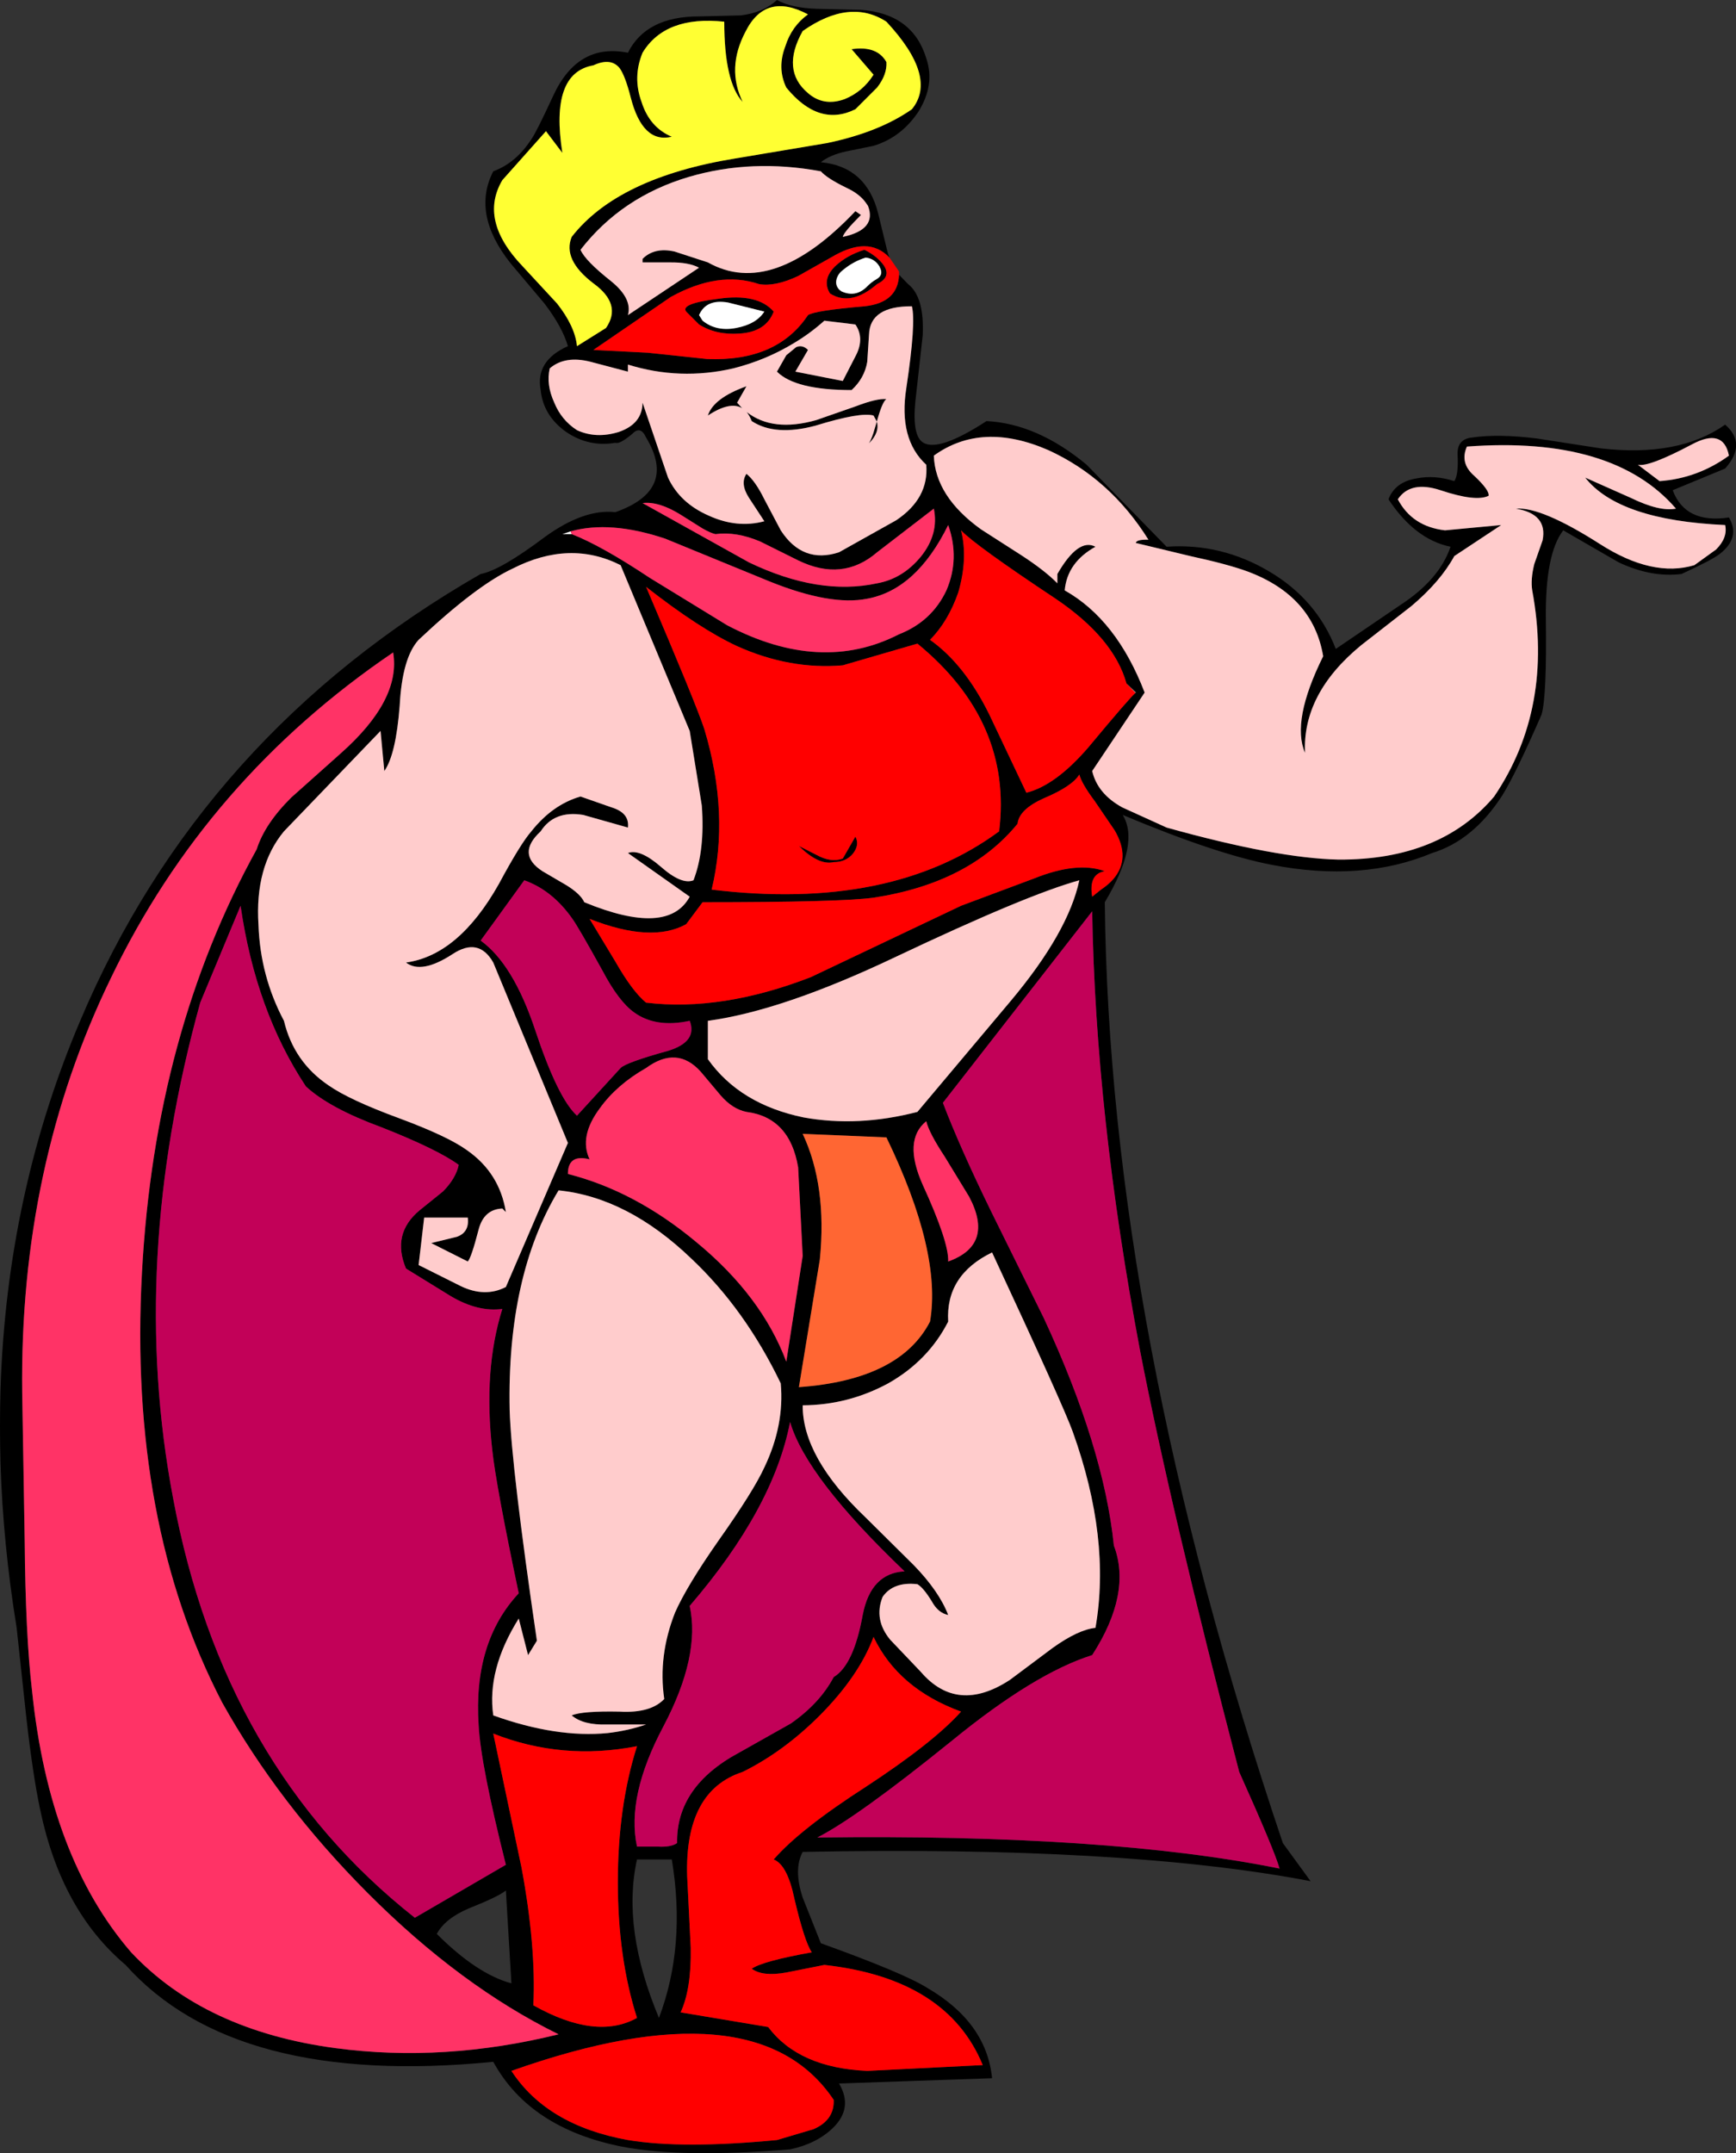
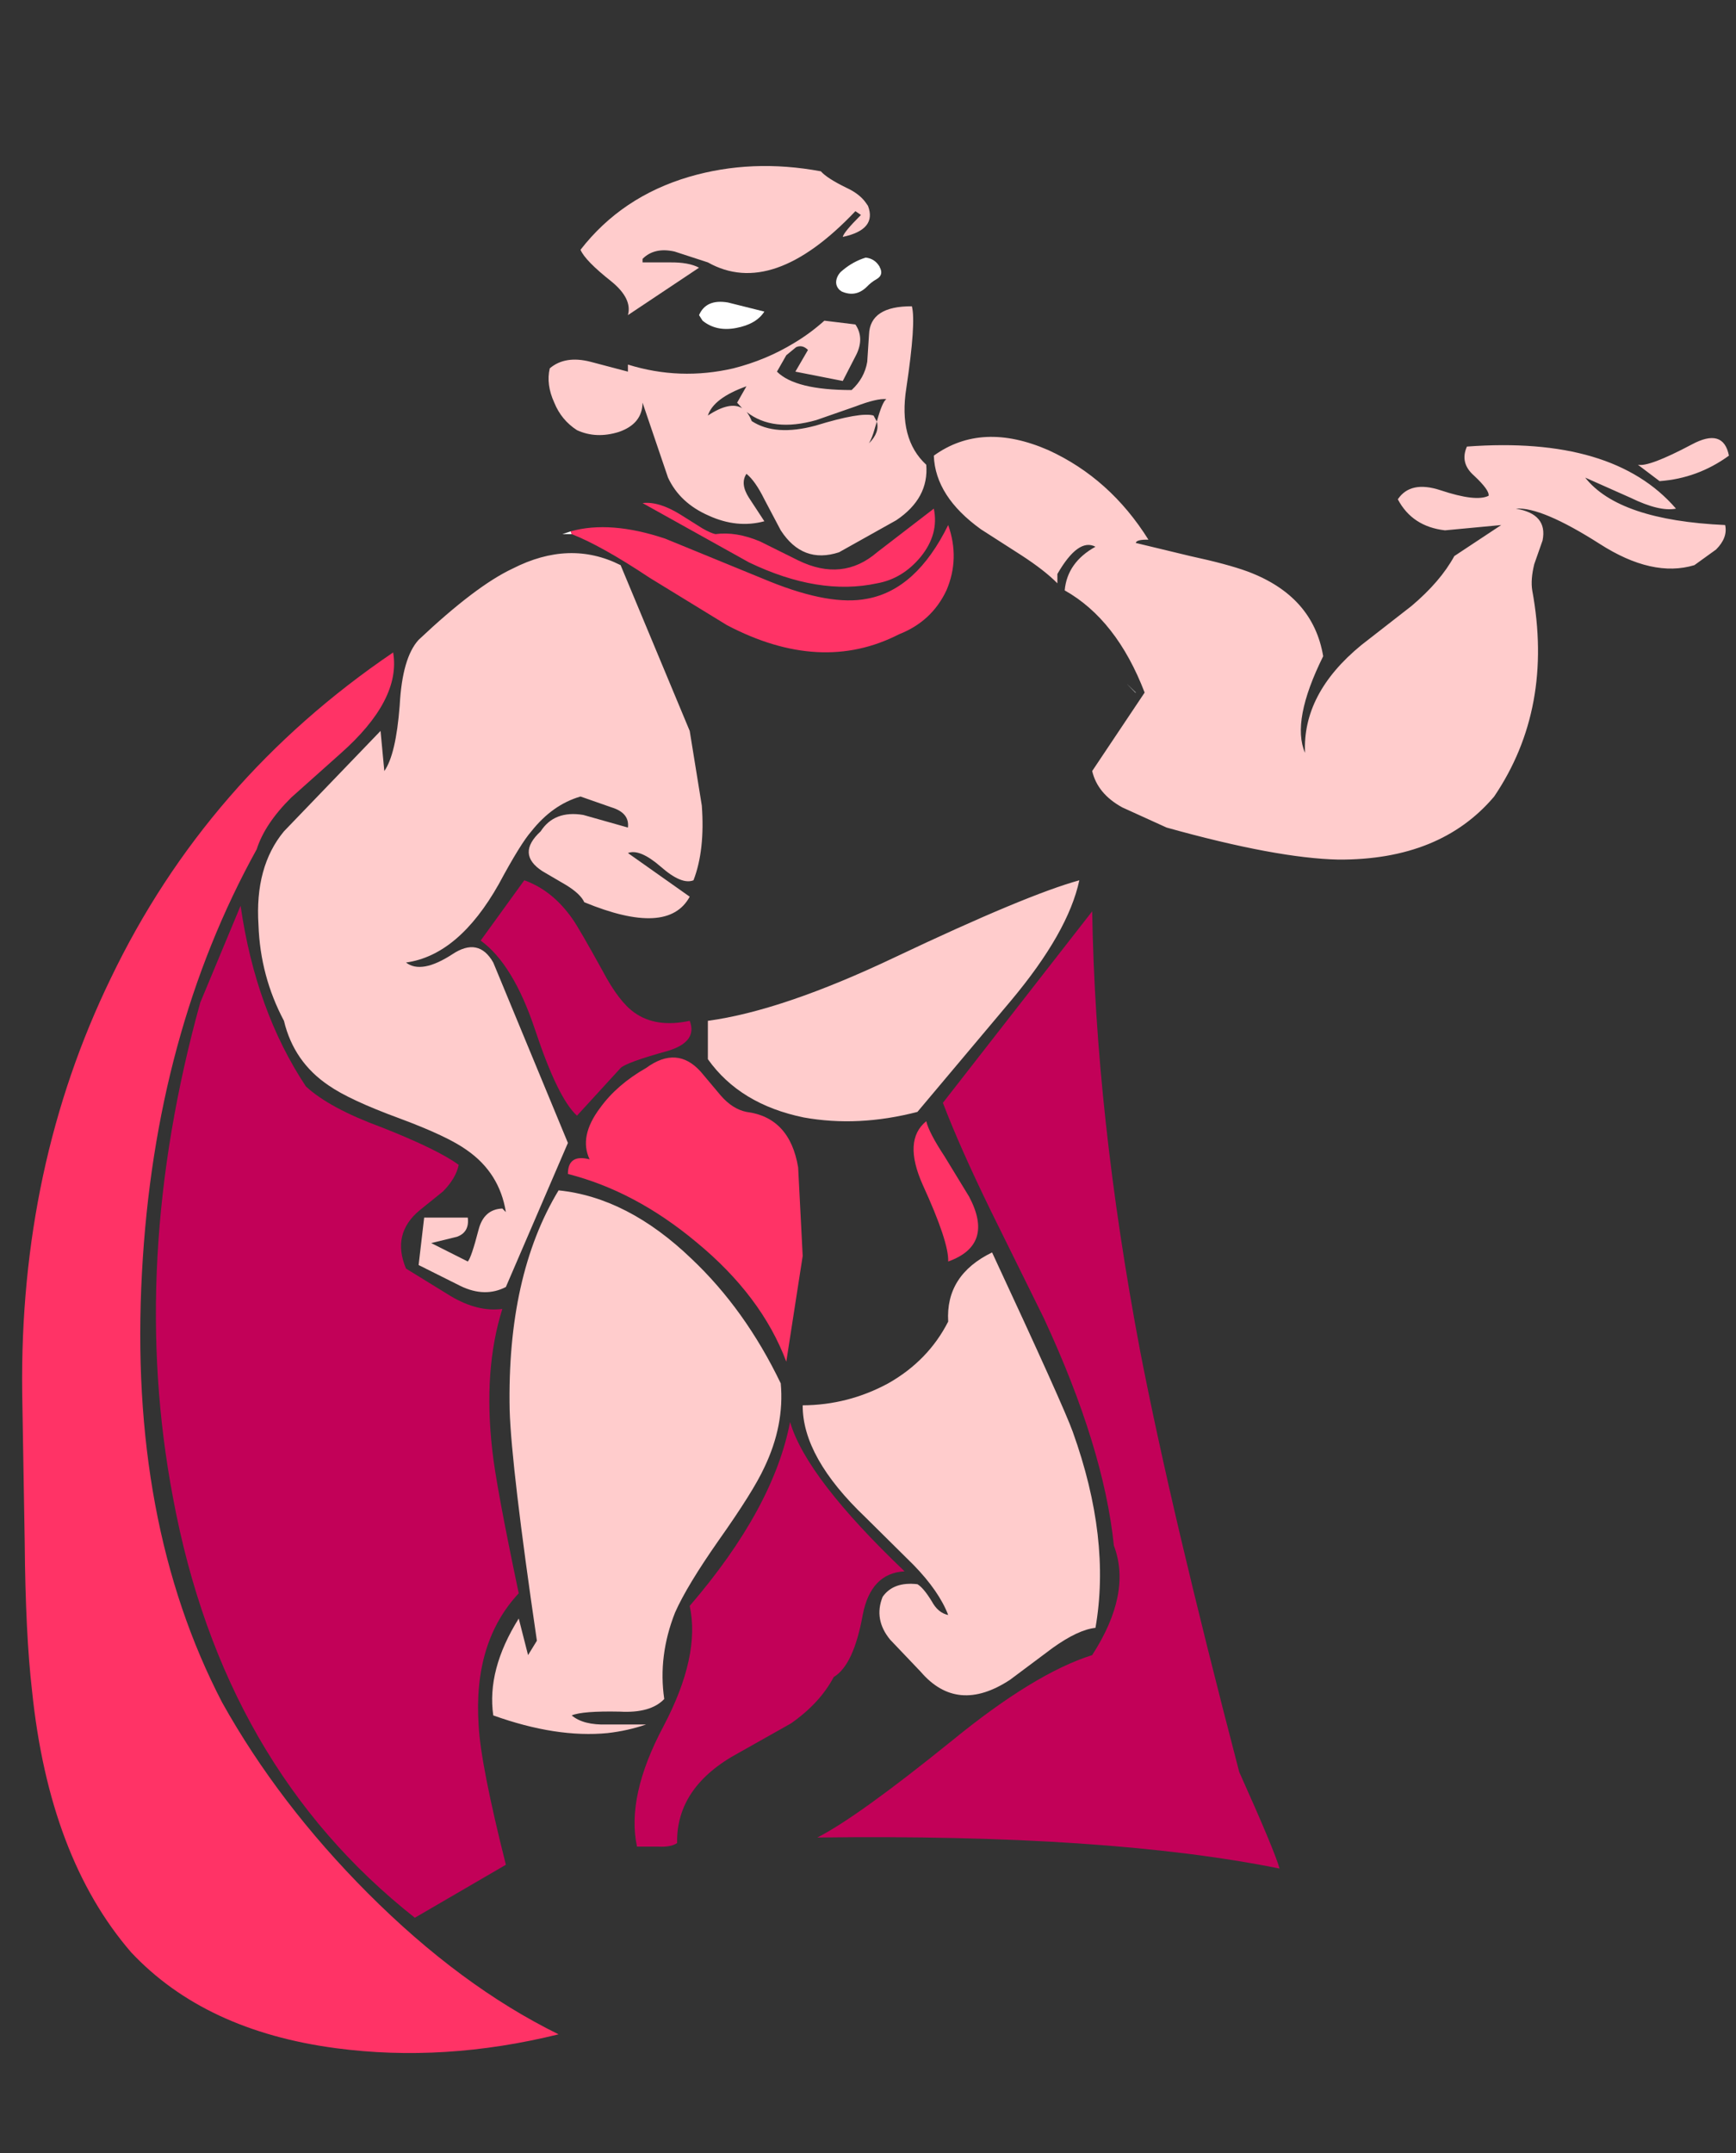
<svg xmlns="http://www.w3.org/2000/svg" height="426.7px" width="344.2px">
  <rect width="100%" height="100%" fill="#333333" stroke="none" />
  <g transform="matrix(1.0, 0.0, 0.0, 1.0, 172.1, 213.35)">
-     <path d="M156.95 -118.0 Q164.5 -118.55 170.7 -123.05 169.6 -128.65 163.3 -125.25 154.8 -120.75 152.65 -121.25 L156.95 -118.0 M6.15 -158.9 L7.95 -157.05 Q11.2 -154.5 10.85 -146.9 L9.4 -133.9 Q8.7 -126.9 11.0 -125.6 14.1 -123.8 23.5 -129.9 33.55 -129.4 43.35 -121.25 L59.2 -105.0 Q70.0 -105.75 79.55 -100.1 88.95 -94.55 92.75 -84.75 L105.55 -93.45 Q113.3 -98.5 115.5 -105.0 108.45 -106.45 103.2 -114.4 104.5 -117.85 108.8 -118.55 112.4 -119.25 116.25 -118.0 117.1 -119.25 116.9 -123.2 116.75 -126.35 119.8 -126.65 125.0 -127.4 132.65 -126.45 L145.25 -124.5 Q160.75 -122.7 169.95 -129.2 174.3 -125.4 169.95 -120.5 L159.55 -116.2 Q162.05 -109.5 170.7 -110.8 173.05 -106.8 168.85 -103.55 167.2 -102.3 161.3 -99.6 155.35 -98.85 148.85 -101.9 L137.85 -108.25 Q134.25 -103.6 134.4 -90.75 134.6 -75.35 133.55 -71.75 128.45 -60.05 125.75 -55.7 120.0 -46.8 111.85 -44.3 98.0 -38.5 80.1 -41.95 68.95 -44.1 50.5 -51.85 53.95 -46.25 46.95 -34.55 47.8 49.6 82.25 151.9 L87.75 159.45 Q50.9 152.4 -12.95 153.65 -14.8 157.1 -12.95 162.7 L-9.35 171.75 Q7.05 177.65 11.75 180.6 23.5 187.45 24.6 198.5 L-5.75 199.55 Q-2.85 204.4 -7.0 208.4 -10.25 211.5 -15.45 212.6 -36.95 214.35 -48.85 212.05 -67.1 208.4 -74.3 195.25 -125.5 200.3 -147.2 176.05 -160.0 165.25 -164.15 145.2 -165.55 138.65 -166.85 127.3 L-168.8 109.25 Q-171.5 92.6 -172.0 76.75 -172.2 69.25 -172.0 61.9 -170.75 23.15 -156.2 -11.05 -132.2 -67.8 -76.8 -99.6 -72.9 -100.3 -64.05 -106.95 -56.3 -112.55 -50.1 -111.85 -37.7 -116.2 -44.0 -126.65 -45.1 -129.05 -46.7 -127.4 -49.25 -125.25 -50.1 -125.6 -55.35 -124.7 -59.85 -127.75 -64.4 -131.0 -64.9 -136.05 -66.0 -141.85 -59.5 -144.75 -60.6 -148.55 -64.15 -153.2 L-70.85 -161.15 Q-78.65 -170.95 -74.3 -179.4 -69.8 -181.05 -66.75 -185.75 -65.8 -187.05 -62.4 -194.4 -57.55 -204.9 -47.6 -202.9 -44.0 -210.1 -33.5 -210.1 L-25.2 -210.3 Q-20.75 -210.85 -18.05 -213.35 -15.15 -211.75 -10.05 -211.6 L-1.4 -211.4 Q8.85 -210.65 11.55 -201.8 13.35 -196.55 9.95 -191.15 6.55 -186.1 1.1 -184.45 L-4.3 -183.35 Q-7.55 -182.65 -9.35 -181.2 -0.35 -180.35 2.0 -171.1 L3.85 -163.5 Q4.0 -162.85 4.3 -162.25 2.15 -164.55 -0.75 -164.55 -3.3 -164.55 -6.5 -162.8 L-13.85 -158.65 Q-18.4 -156.5 -21.6 -157.05 -29.6 -159.75 -39.1 -154.5 L-54.45 -144.0 -43.65 -143.45 -31.9 -142.2 Q-18.05 -141.65 -11.9 -150.9 -10.6 -151.8 -0.7 -152.65 5.95 -153.35 6.15 -158.9 M142.2 -118.7 L151.2 -114.7 Q156.95 -111.9 160.2 -112.55 147.75 -127.0 118.75 -124.85 117.3 -121.6 120.15 -119.1 123.25 -116.2 123.05 -115.1 120.55 -113.85 113.5 -116.2 107.55 -118.15 105.05 -114.4 107.9 -109.0 114.4 -108.25 L125.55 -109.3 116.25 -103.15 Q113.5 -98.1 107.75 -93.25 L97.8 -85.5 Q86.1 -75.9 86.65 -64.15 83.9 -70.5 90.25 -83.3 88.25 -95.25 75.25 -100.1 71.3 -101.55 63.9 -103.15 L53.1 -105.75 Q53.2 -106.45 55.6 -106.4 48.0 -118.55 35.75 -124.15 22.55 -129.9 13.05 -123.05 13.35 -114.95 22.4 -108.45 L30.35 -103.35 Q35.05 -100.3 37.55 -97.75 L37.55 -99.6 Q41.7 -106.8 45.1 -105.0 39.5 -101.9 39.0 -96.35 49.3 -90.55 54.85 -76.1 L44.45 -60.55 Q45.5 -56.05 50.4 -53.35 L59.2 -49.35 Q81.05 -43.25 93.3 -43.0 113.5 -42.9 124.15 -55.5 136.0 -73.0 131.7 -96.35 131.35 -98.5 132.1 -101.55 L133.75 -106.25 Q134.8 -111.5 128.45 -112.55 133.5 -112.95 145.1 -105.55 155.55 -98.85 163.85 -101.35 L168.15 -104.45 Q170.5 -106.8 169.95 -109.3 148.85 -110.25 142.2 -118.7 M3.65 -209.05 Q-3.6 -213.75 -12.95 -207.2 -17.3 -199.45 -11.9 -194.9 -8.8 -192.2 -4.65 -193.7 -1.05 -195.15 1.1 -198.55 L-3.25 -203.6 Q1.8 -204.35 3.65 -201.05 3.8 -198.55 1.8 -196.0 L-2.5 -191.7 Q-9.75 -188.1 -16.2 -196.0 -18.05 -199.85 -16.4 -204.15 -15.15 -208.15 -11.9 -210.5 -20.35 -215.0 -24.3 -207.05 -28.1 -199.85 -24.85 -193.15 -28.5 -197.1 -28.5 -209.05 -40.2 -210.3 -44.7 -202.9 -46.7 -198.05 -44.9 -193.15 -43.3 -188.1 -38.9 -186.25 -44.7 -184.85 -47.05 -194.05 -48.15 -198.35 -49.25 -199.85 -51.0 -202.0 -54.45 -200.4 -63.1 -198.9 -60.6 -183.05 L-63.85 -187.35 -72.5 -177.65 Q-77.2 -169.7 -68.5 -160.6 L-61.65 -153.2 Q-58.1 -148.7 -57.7 -144.75 L-51.95 -148.35 Q-48.7 -153.05 -54.45 -157.2 -60.6 -161.9 -58.75 -166.4 -49.6 -178.15 -26.3 -181.95 L-8.1 -185.0 Q2.2 -187.15 8.7 -191.7 13.9 -198.05 3.65 -209.05 M-2.5 -171.5 L-1.4 -170.75 Q-4.85 -167.3 -5.0 -166.4 1.8 -167.85 0.0 -172.55 L-0.45 -173.2 Q-1.7 -174.95 -4.3 -176.15 -8.1 -178.0 -9.35 -179.4 -23.05 -181.95 -35.5 -178.3 -48.85 -174.35 -57.0 -163.85 -56.1 -161.7 -50.85 -157.55 -46.7 -154.15 -47.6 -150.9 L-33.5 -160.3 Q-35.55 -161.4 -39.3 -161.35 L-44.7 -161.35 -44.7 -162.05 Q-42.35 -164.4 -38.35 -163.5 L-31.75 -161.35 Q-18.95 -154.15 -2.5 -171.5 M3.1 -160.8 Q4.7 -158.45 1.8 -157.05 -3.4 -152.55 -7.55 -155.2 -9.2 -157.95 -6.5 -160.6 -4.15 -162.8 -0.7 -163.85 1.8 -162.6 3.1 -160.8 M2.3 -160.5 Q1.35 -162.1 -0.45 -162.3 -2.9 -161.55 -4.95 -159.85 -5.85 -159.2 -6.2 -158.15 -6.6 -156.85 -5.65 -155.9 L-5.25 -155.6 Q-2.45 -154.35 -0.25 -156.5 0.6 -157.4 1.65 -158.0 3.2 -158.85 2.3 -160.45 L2.3 -160.5 M0.2 -147.05 L-0.15 -141.65 Q-0.7 -138.4 -3.25 -136.05 -14.4 -136.05 -18.05 -139.7 L-16.2 -142.95 -14.25 -144.55 Q-13.0 -145.1 -11.9 -144.0 L-14.4 -139.7 -5.0 -137.85 -2.3 -143.1 Q-0.7 -146.4 -2.5 -149.05 L-8.65 -149.8 Q-11.5 -147.25 -14.7 -145.35 -20.2 -142.0 -26.7 -140.35 -37.3 -137.9 -47.6 -141.1 L-47.6 -139.7 -55.0 -141.65 Q-60.05 -142.95 -63.1 -140.35 -63.85 -137.15 -62.2 -133.55 -60.8 -130.1 -57.7 -128.1 -53.9 -126.35 -49.4 -127.75 -44.75 -129.35 -44.7 -133.55 L-39.65 -118.7 Q-37.3 -113.65 -31.55 -111.15 -25.95 -108.6 -20.55 -110.05 L-23.6 -114.7 Q-25.4 -117.5 -24.1 -119.45 -22.35 -118.05 -20.55 -114.4 L-17.3 -108.25 Q-12.95 -101.55 -5.75 -103.9 L5.6 -110.25 Q12.1 -114.6 11.55 -121.25 6.0 -126.35 7.6 -136.45 9.55 -149.45 8.7 -152.65 0.4 -152.7 0.2 -147.05 M3.65 -134.25 Q2.85 -133.8 1.75 -129.8 2.35 -127.65 0.2 -125.5 0.85 -126.65 1.3 -128.3 L1.75 -129.8 1.1 -131.0 Q-1.45 -131.75 -10.4 -129.0 -18.4 -126.85 -23.05 -129.9 -23.5 -131.0 -24.05 -131.7 -18.9 -127.65 -10.25 -130.1 L-2.5 -132.8 Q1.8 -134.45 3.65 -134.25 M-58.75 -107.5 Q-52.85 -105.2 -43.3 -98.85 L-27.95 -89.45 Q-9.35 -79.7 6.15 -87.65 12.65 -90.2 15.55 -96.35 18.25 -102.65 15.9 -109.3 9.6 -96.5 -0.15 -94.7 -7.4 -93.25 -19.45 -98.1 L-40.2 -106.6 Q-51.1 -110.25 -58.95 -108.05 L-60.6 -107.5 -58.75 -107.5 M51.25 -77.9 Q48.75 -86.9 37.2 -94.7 21.15 -105.35 18.45 -108.25 19.85 -102.65 17.9 -95.95 15.9 -90.2 12.3 -86.55 19.15 -81.7 24.05 -71.75 L31.4 -56.25 Q37.2 -57.7 43.7 -65.25 51.85 -75.05 53.05 -76.05 L53.1 -76.1 51.25 -77.9 M10.45 -103.0 Q14.1 -107.5 13.05 -112.55 L1.8 -103.9 Q-5.05 -98.0 -13.85 -102.3 L-21.4 -106.05 Q-26.15 -108.05 -30.25 -107.5 -31.2 -107.7 -32.85 -108.65 L-37.15 -111.35 Q-41.5 -114.05 -44.7 -113.65 L-23.6 -101.9 Q-9.75 -95.25 1.8 -97.75 6.85 -98.65 10.45 -103.0 M41.9 -59.85 Q40.45 -57.5 34.85 -55.15 29.95 -52.95 29.65 -50.1 20.05 -38.35 1.1 -35.45 -5.55 -34.55 -32.8 -34.55 L-36.05 -30.2 Q-42.9 -26.4 -55.2 -31.25 L-50.1 -22.8 Q-46.7 -16.85 -44.0 -14.65 -29.05 -12.85 -11.35 -19.7 L18.45 -33.85 32.9 -39.25 Q41.5 -42.7 46.95 -40.7 43.7 -40.15 44.45 -35.65 L46.2 -37.05 Q47.7 -38.05 48.65 -39.15 52.15 -43.25 48.9 -48.8 L44.95 -54.6 Q42.4 -58.0 41.9 -59.85 M9.8 -85.8 L-5.0 -81.5 Q-15.5 -80.6 -25.95 -85.3 -33.4 -88.75 -44.0 -97.05 -34.05 -73.75 -32.45 -68.85 -27.4 -52.05 -31.0 -37.05 4.5 -32.75 26.0 -48.6 28.7 -70.3 9.8 -85.8 M-33.5 -150.9 L-32.8 -149.8 Q-30.1 -147.6 -26.15 -148.35 -22.15 -149.1 -20.55 -151.6 L-27.75 -153.4 Q-32.1 -154.15 -33.5 -150.9 M-36.05 -151.6 Q-37.3 -153.2 -29.6 -154.15 -21.85 -155.25 -18.7 -151.6 -20.2 -147.6 -25.4 -147.25 -30.1 -146.9 -33.5 -149.05 L-36.05 -151.6 M-114.35 -55.3 L-104.6 -64.0 Q-92.55 -74.65 -94.15 -84.05 -131.15 -58.95 -150.1 -19.55 -168.25 17.8 -167.7 62.65 L-167.2 92.3 Q-167.05 110.5 -165.75 121.7 -162.35 154.75 -146.1 173.55 -131.5 189.1 -105.5 192.55 -84.05 195.4 -61.35 189.8 -80.8 180.25 -99.2 161.8 -116.85 144.1 -128.05 124.05 -146.65 88.3 -143.95 38.8 -141.4 -8.55 -121.2 -45.05 -119.6 -50.1 -114.35 -55.3 M-92.85 -73.55 Q-93.6 -63.8 -95.9 -60.55 L-96.65 -68.5 -115.8 -48.6 Q-121.6 -41.6 -120.85 -30.05 -120.5 -19.9 -115.8 -11.05 -113.85 -2.9 -106.95 1.75 -102.8 4.65 -92.85 8.3 -83.3 11.85 -79.5 14.6 -73.05 19.1 -71.8 26.85 L-72.5 26.15 Q-76.15 26.3 -77.2 30.3 -78.65 35.9 -79.35 36.65 L-86.6 33.0 -81.5 31.75 Q-79.0 30.85 -79.35 27.95 L-88.0 27.95 -89.1 37.35 -80.8 41.5 Q-75.95 43.85 -71.8 41.7 L-59.5 13.15 -74.3 -22.6 Q-77.2 -27.7 -82.4 -24.25 -88.55 -20.25 -91.6 -22.6 -81.15 -24.05 -73.2 -38.15 -68.9 -46.15 -66.75 -48.6 -62.55 -53.9 -57.0 -55.5 L-50.85 -53.35 Q-47.25 -52.25 -47.6 -49.35 L-56.45 -51.85 Q-62.2 -52.8 -64.9 -48.6 -69.8 -44.1 -64.55 -40.7 L-59.85 -37.95 Q-57.0 -36.2 -56.25 -34.55 -39.65 -27.7 -35.35 -35.65 L-47.6 -44.3 Q-45.25 -45.2 -41.1 -41.6 -36.95 -37.95 -34.6 -38.9 -32.3 -44.85 -32.95 -53.7 L-35.35 -68.5 -49.05 -101.35 Q-59.15 -106.45 -70.5 -100.65 -77.75 -97.25 -89.1 -86.55 -92.35 -83.0 -92.85 -73.55 M-31.75 -131.0 Q-30.65 -134.45 -24.1 -136.8 L-25.95 -133.55 -24.95 -132.45 Q-27.35 -133.9 -31.75 -131.0 M-39.65 -5.1 Q-33.75 -6.9 -35.35 -11.05 -42.05 -9.6 -46.35 -12.7 -49.4 -14.85 -52.65 -21.0 -57.35 -29.5 -58.6 -31.25 -62.55 -36.9 -68.15 -38.9 L-76.8 -26.95 Q-70.35 -22.3 -66.0 -9.25 -61.5 4.3 -57.7 7.75 L-49.05 -1.7 Q-47.95 -2.8 -39.65 -5.1 M-33.15 -0.95 Q-37.85 -6.2 -44.0 -1.7 -49.8 1.6 -53.15 6.25 -57.35 11.85 -55.2 16.4 -59.5 15.3 -59.5 19.3 -46.15 22.7 -34.05 32.8 -21.1 43.45 -16.2 56.5 L-12.95 35.55 -13.85 18.0 Q-15.5 8.1 -24.1 7.0 -26.85 6.45 -29.2 3.75 L-33.15 -0.95 M-31.75 -11.05 L-31.75 -3.45 Q-25.4 5.5 -12.75 8.1 -1.95 10.05 9.8 7.0 L28.35 -15.05 Q39.7 -28.6 41.9 -38.9 31.4 -36.0 5.45 -23.7 -16.95 -13.05 -31.75 -11.05 M-84.25 22.75 Q-81.7 20.15 -81.15 17.5 -85.3 14.45 -96.45 10.05 -106.8 6.25 -111.45 1.95 -121.4 -13.05 -124.4 -33.85 L-132.4 -14.65 Q-146.65 36.8 -137.8 83.45 -127.9 136.7 -89.85 166.7 L-71.8 156.2 Q-76.8 136.35 -77.2 128.55 -78.3 112.1 -69.25 102.4 -73.75 81.05 -74.5 74.0 -76.3 58.1 -72.5 46.05 -77.35 46.7 -82.75 43.5 L-91.6 38.05 Q-94.5 31.15 -88.9 26.5 L-84.25 22.75 M-35.0 36.1 Q-47.65 23.95 -61.35 22.55 -71.6 39.5 -71.05 66.1 -70.7 77.4 -65.65 111.8 L-67.4 114.65 -69.25 107.4 Q-75.6 117.55 -74.3 126.6 -61.75 131.1 -51.6 130.1 -47.65 129.65 -44.0 128.4 L-51.75 128.4 Q-56.45 128.55 -58.75 126.6 -56.6 125.7 -49.25 125.85 -43.1 126.2 -40.4 123.35 -41.65 114.8 -38.25 106.2 -35.9 100.9 -29.6 91.9 -22.7 82.15 -20.55 77.45 -16.55 69.1 -17.3 60.8 -24.35 46.15 -35.0 36.1 M-35.35 104.9 Q-33.2 114.8 -40.55 128.75 -47.95 142.65 -45.8 152.6 L-41.65 152.6 Q-39.1 152.75 -37.85 151.9 -38.05 140.7 -25.6 134.0 L-15.3 128.2 Q-9.55 124.2 -6.8 119.0 -2.85 116.65 -1.05 106.7 0.55 98.4 7.25 98.05 -12.25 79.45 -15.45 68.45 -18.75 85.6 -35.35 104.9 M-45.8 132.7 Q-60.6 135.6 -74.3 130.2 L-68.7 156.75 Q-65.8 172.3 -66.35 184.05 -53.9 191.05 -45.8 186.55 -49.6 174.65 -49.6 159.65 -49.6 144.65 -45.8 132.7 M-5.0 -43.2 L-2.5 -47.55 Q-1.6 -45.9 -3.05 -44.1 -4.45 -42.5 -6.8 -42.5 -9.75 -41.8 -13.7 -45.7 L-10.25 -43.95 Q-7.4 -42.35 -5.0 -43.2 M20.05 23.8 L15.2 15.85 Q12.1 11.15 11.55 8.85 6.9 12.6 10.85 21.45 16.05 32.8 15.9 36.65 25.1 33.35 20.05 23.8 M-12.95 11.35 Q-8.1 21.65 -9.55 36.25 L-13.7 61.55 Q6.35 60.1 12.3 48.55 14.65 34.8 3.65 12.05 L-12.95 11.35 M14.85 5.2 Q18.2 14.0 24.4 26.7 L34.85 47.85 Q46.75 73.45 48.75 92.95 52.35 102.4 44.45 114.65 33.0 118.25 16.6 131.65 -2.15 146.8 -10.05 150.8 47.45 150.05 81.6 156.95 80.65 153.5 73.6 137.8 60.1 86.1 53.95 54.35 45.1 7.55 44.45 -32.75 L14.85 5.2 M15.9 48.55 Q11.95 56.3 4.0 60.8 -3.95 65.1 -12.95 65.15 -13.0 75.45 -0.5 87.35 L9.05 96.8 Q14.1 102.0 15.9 106.7 13.9 106.3 12.65 104.0 11.0 101.3 9.8 100.6 5.05 100.05 2.9 103.1 1.1 107.6 4.4 111.6 L10.45 117.95 Q17.7 126.4 28.15 119.55 L36.65 113.2 Q41.7 109.6 45.1 109.25 48.2 91.55 40.6 70.4 38.8 65.35 24.6 34.85 15.35 39.35 15.9 48.55 M-10.8 208.6 Q-6.65 206.8 -6.8 202.8 -22.15 179.85 -70.7 197.05 -63.65 207.85 -47.6 210.75 -36.75 212.55 -18.05 210.75 L-10.8 208.6 M1.1 111.05 Q-1.8 118.8 -9.55 126.6 -16.75 133.8 -24.85 137.8 -36.4 141.55 -35.85 158.55 L-35.15 172.65 Q-35.0 180.8 -37.15 185.45 L-19.8 188.35 Q-13.7 196.45 -0.15 197.05 L22.75 195.9 Q15.7 178.75 -8.65 176.05 L-16.2 177.55 Q-20.9 178.4 -23.05 176.8 -20.9 175.3 -11.15 173.55 -12.6 171.4 -14.6 162.9 -16.0 156.2 -18.7 155.15 -13.5 149.15 -0.35 140.7 13.0 131.95 18.45 125.85 6.0 121.3 1.1 111.05 M-85.5 169.9 Q-77.55 177.85 -70.7 179.7 L-71.8 161.3 Q-73.25 162.5 -79.15 164.85 -83.85 166.85 -85.5 169.9 M-38.9 155.15 L-45.8 155.15 Q-48.85 168.85 -41.45 186.55 -36.05 172.3 -38.9 155.15" fill="#000000" fill-rule="evenodd" stroke="none" />
-     <path d="M3.65 -209.05 Q13.9 -198.05 8.7 -191.7 2.2 -187.15 -8.1 -185.0 L-26.3 -181.95 Q-49.6 -178.15 -58.75 -166.4 -60.6 -161.9 -54.45 -157.2 -48.7 -153.05 -51.95 -148.35 L-57.7 -144.75 Q-58.1 -148.7 -61.65 -153.2 L-68.5 -160.6 Q-77.2 -169.7 -72.5 -177.65 L-63.85 -187.35 -60.6 -183.05 Q-63.1 -198.9 -54.45 -200.4 -51.0 -202.0 -49.25 -199.85 -48.15 -198.35 -47.05 -194.05 -44.7 -184.85 -38.9 -186.25 -43.3 -188.1 -44.9 -193.15 -46.7 -198.05 -44.7 -202.9 -40.2 -210.3 -28.5 -209.05 -28.5 -197.1 -24.85 -193.15 -28.1 -199.85 -24.3 -207.05 -20.35 -215.0 -11.9 -210.5 -15.15 -208.15 -16.4 -204.15 -18.05 -199.85 -16.2 -196.0 -9.75 -188.1 -2.5 -191.7 L1.8 -196.0 Q3.8 -198.55 3.65 -201.05 1.8 -204.35 -3.25 -203.6 L1.1 -198.55 Q-1.05 -195.15 -4.65 -193.7 -8.8 -192.2 -11.9 -194.9 -17.3 -199.45 -12.95 -207.2 -3.6 -213.75 3.65 -209.05" fill="#ffff33" fill-rule="evenodd" stroke="none" />
-     <path d="M4.3 -162.25 L6.15 -159.55 6.15 -158.9 Q5.95 -153.35 -0.7 -152.65 -10.6 -151.8 -11.9 -150.9 -18.05 -141.65 -31.9 -142.2 L-43.65 -143.45 -54.45 -144.0 -39.1 -154.5 Q-29.6 -159.75 -21.6 -157.05 -18.4 -156.5 -13.85 -158.65 L-6.5 -162.8 Q-3.3 -164.55 -0.75 -164.55 2.15 -164.55 4.3 -162.25 M3.1 -160.8 Q1.8 -162.6 -0.7 -163.85 -4.15 -162.8 -6.5 -160.6 -9.2 -157.95 -7.55 -155.2 -3.4 -152.55 1.8 -157.05 4.7 -158.45 3.1 -160.8 M53.05 -76.05 Q51.85 -75.05 43.7 -65.25 37.2 -57.7 31.4 -56.25 L24.05 -71.75 Q19.15 -81.7 12.3 -86.55 15.9 -90.2 17.9 -95.95 19.85 -102.65 18.45 -108.25 21.15 -105.35 37.2 -94.7 48.75 -86.9 51.25 -77.9 L53.05 -76.05 M9.8 -85.8 Q28.7 -70.3 26.0 -48.6 4.5 -32.75 -31.0 -37.05 -27.4 -52.05 -32.45 -68.85 -34.05 -73.75 -44.0 -97.05 -33.4 -88.75 -25.95 -85.3 -15.5 -80.6 -5.0 -81.5 L9.8 -85.8 M41.9 -59.85 Q42.4 -58.0 44.95 -54.6 L48.9 -48.8 Q52.15 -43.25 48.65 -39.15 47.7 -38.05 46.2 -37.05 L44.45 -35.65 Q43.7 -40.15 46.95 -40.7 41.5 -42.7 32.9 -39.25 L18.45 -33.85 -11.35 -19.7 Q-29.05 -12.85 -44.0 -14.65 -46.7 -16.85 -50.1 -22.8 L-55.2 -31.25 Q-42.9 -26.4 -36.05 -30.2 L-32.8 -34.55 Q-5.55 -34.55 1.1 -35.45 20.05 -38.35 29.65 -50.1 29.95 -52.95 34.85 -55.15 40.45 -57.5 41.9 -59.85 M-36.05 -151.6 L-33.5 -149.05 Q-30.1 -146.9 -25.4 -147.25 -20.2 -147.6 -18.7 -151.6 -21.85 -155.25 -29.6 -154.15 -37.3 -153.2 -36.05 -151.6 M-45.8 132.7 Q-49.6 144.65 -49.6 159.65 -49.6 174.65 -45.8 186.55 -53.9 191.05 -66.35 184.05 -65.8 172.3 -68.7 156.75 L-74.3 130.2 Q-60.6 135.6 -45.8 132.7 M-5.0 -43.2 Q-7.4 -42.35 -10.25 -43.95 L-13.7 -45.7 Q-9.75 -41.8 -6.8 -42.5 -4.45 -42.5 -3.05 -44.1 -1.6 -45.9 -2.5 -47.55 L-5.0 -43.2 M1.1 111.05 Q6.0 121.3 18.45 125.85 13.0 131.95 -0.35 140.7 -13.5 149.15 -18.7 155.15 -16.0 156.2 -14.6 162.9 -12.6 171.4 -11.15 173.55 -20.9 175.3 -23.05 176.8 -20.9 178.4 -16.2 177.55 L-8.65 176.05 Q15.7 178.75 22.75 195.9 L-0.15 197.05 Q-13.7 196.45 -19.8 188.35 L-37.15 185.45 Q-35.0 180.8 -35.15 172.65 L-35.85 158.55 Q-36.4 141.55 -24.85 137.8 -16.75 133.8 -9.55 126.6 -1.8 118.8 1.1 111.05 M-10.8 208.6 L-18.05 210.75 Q-36.75 212.55 -47.6 210.75 -63.65 207.85 -70.7 197.05 -22.15 179.85 -6.8 202.8 -6.65 206.8 -10.8 208.6" fill="#ff0000" fill-rule="evenodd" stroke="none" />
    <path d="M156.95 -118.0 L152.65 -121.25 Q154.8 -120.75 163.3 -125.25 169.6 -128.65 170.7 -123.05 164.5 -118.55 156.95 -118.0 M142.2 -118.7 Q148.85 -110.25 169.95 -109.3 170.5 -106.8 168.15 -104.45 L163.85 -101.35 Q155.55 -98.85 145.1 -105.55 133.5 -112.95 128.45 -112.55 134.8 -111.5 133.75 -106.25 L132.1 -101.55 Q131.35 -98.5 131.7 -96.35 136.0 -73.0 124.15 -55.5 113.5 -42.9 93.3 -43.0 81.05 -43.25 59.2 -49.35 L50.4 -53.35 Q45.5 -56.05 44.45 -60.55 L54.85 -76.1 Q49.3 -90.55 39.0 -96.35 39.5 -101.9 45.1 -105.0 41.7 -106.8 37.55 -99.6 L37.55 -97.75 Q35.05 -100.3 30.35 -103.35 L22.4 -108.45 Q13.35 -114.95 13.05 -123.05 22.55 -129.9 35.75 -124.15 48.0 -118.55 55.6 -106.4 53.2 -106.45 53.1 -105.75 L63.9 -103.15 Q71.3 -101.55 75.25 -100.1 88.25 -95.25 90.25 -83.3 83.9 -70.5 86.65 -64.15 86.1 -75.9 97.8 -85.5 L107.75 -93.25 Q113.5 -98.1 116.25 -103.15 L125.55 -109.3 114.4 -108.25 Q107.9 -109.0 105.05 -114.4 107.55 -118.15 113.5 -116.2 120.55 -113.85 123.05 -115.1 123.25 -116.2 120.15 -119.1 117.3 -121.6 118.75 -124.85 147.75 -127.0 160.2 -112.55 156.95 -111.9 151.2 -114.7 L142.2 -118.7 M-2.5 -171.5 Q-18.95 -154.15 -31.75 -161.35 L-38.35 -163.5 Q-42.35 -164.4 -44.7 -162.05 L-44.7 -161.35 -39.3 -161.35 Q-35.55 -161.4 -33.5 -160.3 L-47.6 -150.9 Q-46.7 -154.15 -50.85 -157.55 -56.1 -161.7 -57.0 -163.85 -48.85 -174.35 -35.5 -178.3 -23.05 -181.95 -9.35 -179.4 -8.1 -178.0 -4.3 -176.15 -1.7 -174.95 -0.45 -173.2 L0.0 -172.55 Q1.8 -167.85 -5.0 -166.4 -4.85 -167.3 -1.4 -170.75 L-2.5 -171.5 M0.2 -147.05 Q0.4 -152.7 8.7 -152.65 9.55 -149.45 7.6 -136.45 6.0 -126.35 11.55 -121.25 12.1 -114.6 5.6 -110.25 L-5.75 -103.9 Q-12.95 -101.55 -17.3 -108.25 L-20.55 -114.4 Q-22.35 -118.05 -24.1 -119.45 -25.4 -117.5 -23.6 -114.7 L-20.55 -110.05 Q-25.95 -108.6 -31.55 -111.15 -37.3 -113.65 -39.65 -118.7 L-44.7 -133.55 Q-44.75 -129.35 -49.4 -127.75 -53.9 -126.35 -57.7 -128.1 -60.8 -130.1 -62.2 -133.55 -63.85 -137.15 -63.1 -140.35 -60.05 -142.95 -55.0 -141.65 L-47.6 -139.7 -47.6 -141.1 Q-37.3 -137.9 -26.7 -140.35 -20.2 -142.0 -14.7 -145.35 -11.5 -147.25 -8.65 -149.8 L-2.5 -149.05 Q-0.7 -146.4 -2.3 -143.1 L-5.0 -137.85 -14.4 -139.7 -11.9 -144.0 Q-13.0 -145.1 -14.25 -144.55 L-16.2 -142.95 -18.05 -139.7 Q-14.4 -136.05 -3.25 -136.05 -0.7 -138.4 -0.15 -141.65 L0.2 -147.05 M3.65 -134.25 Q1.8 -134.45 -2.5 -132.8 L-10.25 -130.1 Q-18.9 -127.65 -24.05 -131.7 -23.5 -131.0 -23.05 -129.9 -18.4 -126.85 -10.4 -129.0 -1.45 -131.75 1.1 -131.0 L1.75 -129.8 1.3 -128.3 Q0.85 -126.65 0.2 -125.5 2.35 -127.65 1.75 -129.8 2.85 -133.8 3.65 -134.25 M-92.85 -73.55 Q-92.35 -83.0 -89.1 -86.55 -77.75 -97.25 -70.5 -100.65 -59.15 -106.45 -49.05 -101.35 L-35.35 -68.5 -32.95 -53.7 Q-32.3 -44.85 -34.6 -38.9 -36.95 -37.95 -41.1 -41.6 -45.25 -45.2 -47.6 -44.3 L-35.35 -35.65 Q-39.65 -27.7 -56.25 -34.55 -57.0 -36.2 -59.85 -37.95 L-64.55 -40.7 Q-69.8 -44.1 -64.9 -48.6 -62.2 -52.8 -56.45 -51.85 L-47.6 -49.35 Q-47.25 -52.25 -50.85 -53.35 L-57.0 -55.5 Q-62.55 -53.9 -66.75 -48.6 -68.9 -46.15 -73.2 -38.15 -81.15 -24.05 -91.6 -22.6 -88.55 -20.25 -82.4 -24.25 -77.2 -27.7 -74.3 -22.6 L-59.5 13.15 -71.8 41.7 Q-75.95 43.85 -80.8 41.5 L-89.1 37.35 -88.0 27.95 -79.35 27.95 Q-79.0 30.85 -81.5 31.75 L-86.6 33.0 -79.35 36.65 Q-78.65 35.9 -77.2 30.3 -76.15 26.3 -72.5 26.15 L-71.8 26.85 Q-73.05 19.1 -79.5 14.6 -83.3 11.85 -92.85 8.3 -102.8 4.65 -106.95 1.75 -113.85 -2.9 -115.8 -11.05 -120.5 -19.9 -120.85 -30.05 -121.6 -41.6 -115.8 -48.6 L-96.65 -68.5 -95.9 -60.55 Q-93.6 -63.8 -92.85 -73.55 M-31.75 -131.0 Q-27.35 -133.9 -24.95 -132.45 L-25.95 -133.55 -24.1 -136.8 Q-30.65 -134.45 -31.75 -131.0 M-31.75 -11.05 Q-16.95 -13.05 5.45 -23.7 31.4 -36.0 41.9 -38.9 39.7 -28.6 28.35 -15.05 L9.8 7.0 Q-1.95 10.05 -12.75 8.1 -25.4 5.5 -31.75 -3.45 L-31.75 -11.05 M-35.0 36.1 Q-24.35 46.15 -17.3 60.8 -16.55 69.1 -20.55 77.45 -22.7 82.15 -29.6 91.9 -35.9 100.9 -38.25 106.2 -41.65 114.8 -40.4 123.35 -43.1 126.2 -49.25 125.85 -56.6 125.7 -58.75 126.6 -56.45 128.55 -51.75 128.4 L-44.0 128.4 Q-47.65 129.65 -51.6 130.1 -61.75 131.1 -74.3 126.6 -75.6 117.55 -69.25 107.4 L-67.4 114.65 -65.65 111.8 Q-70.7 77.4 -71.05 66.1 -71.6 39.5 -61.35 22.55 -47.65 23.95 -35.0 36.1 M15.9 48.55 Q15.35 39.35 24.6 34.85 38.8 65.35 40.6 70.4 48.2 91.55 45.1 109.25 41.7 109.6 36.65 113.2 L28.15 119.55 Q17.7 126.4 10.45 117.95 L4.4 111.6 Q1.1 107.6 2.9 103.1 5.05 100.05 9.8 100.6 11.0 101.3 12.65 104.0 13.9 106.3 15.9 106.7 14.1 102.0 9.05 96.8 L-0.5 87.35 Q-13.0 75.45 -12.95 65.15 -3.95 65.1 4.0 60.8 11.95 56.3 15.9 48.55" fill="#ffcccc" fill-rule="evenodd" stroke="none" />
    <path d="M2.3 -160.5 L2.3 -160.45 Q3.2 -158.85 1.65 -158.0 0.6 -157.4 -0.25 -156.5 -2.45 -154.35 -5.25 -155.6 L-5.65 -155.9 Q-6.6 -156.85 -6.2 -158.15 -5.85 -159.2 -4.95 -159.85 -2.9 -161.55 -0.45 -162.3 1.35 -162.1 2.3 -160.5 M-58.75 -107.5 L-60.6 -107.5 -58.95 -108.05 -58.75 -107.5 M51.25 -77.9 L53.1 -76.1 53.05 -76.05 51.25 -77.9 M-33.5 -150.9 Q-32.1 -154.15 -27.75 -153.4 L-20.55 -151.6 Q-22.15 -149.1 -26.15 -148.35 -30.1 -147.6 -32.8 -149.8 L-33.5 -150.9" fill="#ffffff" fill-rule="evenodd" stroke="none" />
    <path d="M-58.95 -108.05 Q-51.1 -110.25 -40.2 -106.6 L-19.45 -98.1 Q-7.4 -93.25 -0.15 -94.7 9.6 -96.5 15.9 -109.3 18.25 -102.65 15.55 -96.35 12.65 -90.2 6.15 -87.65 -9.35 -79.7 -27.95 -89.45 L-43.3 -98.85 Q-52.85 -105.2 -58.75 -107.5 L-58.95 -108.05 M10.45 -103.0 Q6.85 -98.65 1.8 -97.75 -9.75 -95.25 -23.6 -101.9 L-44.7 -113.65 Q-41.5 -114.05 -37.15 -111.35 L-32.85 -108.65 Q-31.2 -107.7 -30.25 -107.5 -26.15 -108.05 -21.4 -106.05 L-13.85 -102.3 Q-5.05 -98.0 1.8 -103.9 L13.05 -112.55 Q14.1 -107.5 10.45 -103.0 M-114.35 -55.3 Q-119.6 -50.1 -121.2 -45.05 -141.4 -8.55 -143.95 38.8 -146.65 88.3 -128.05 124.05 -116.85 144.1 -99.2 161.8 -80.8 180.25 -61.35 189.8 -84.05 195.4 -105.5 192.55 -131.5 189.1 -146.1 173.55 -162.35 154.75 -165.75 121.7 -167.05 110.5 -167.2 92.3 L-167.7 62.65 Q-168.25 17.8 -150.1 -19.55 -131.15 -58.95 -94.15 -84.05 -92.55 -74.65 -104.6 -64.0 L-114.35 -55.3 M-33.15 -0.95 L-29.2 3.75 Q-26.85 6.45 -24.1 7.0 -15.5 8.1 -13.85 18.0 L-12.95 35.55 -16.2 56.5 Q-21.1 43.45 -34.05 32.8 -46.15 22.7 -59.5 19.3 -59.5 15.3 -55.2 16.4 -57.35 11.85 -53.15 6.25 -49.8 1.6 -44.0 -1.7 -37.85 -6.2 -33.15 -0.95 M20.05 23.8 Q25.1 33.35 15.9 36.65 16.05 32.8 10.85 21.45 6.9 12.6 11.55 8.85 12.1 11.15 15.2 15.85 L20.05 23.8" fill="#ff3366" fill-rule="evenodd" stroke="none" />
    <path d="M-39.65 -5.1 Q-47.95 -2.8 -49.05 -1.7 L-57.7 7.75 Q-61.5 4.3 -66.0 -9.25 -70.35 -22.3 -76.8 -26.95 L-68.15 -38.9 Q-62.55 -36.9 -58.6 -31.25 -57.35 -29.5 -52.65 -21.0 -49.4 -14.85 -46.35 -12.7 -42.05 -9.6 -35.35 -11.05 -33.75 -6.9 -39.65 -5.1 M-84.25 22.75 L-88.9 26.5 Q-94.5 31.15 -91.6 38.05 L-82.75 43.5 Q-77.35 46.7 -72.5 46.05 -76.3 58.1 -74.5 74.0 -73.75 81.05 -69.25 102.4 -78.3 112.1 -77.2 128.55 -76.8 136.35 -71.8 156.2 L-89.85 166.7 Q-127.9 136.7 -137.8 83.45 -146.65 36.8 -132.4 -14.65 L-124.4 -33.85 Q-121.4 -13.05 -111.45 1.95 -106.8 6.25 -96.45 10.05 -85.3 14.45 -81.15 17.5 -81.7 20.15 -84.25 22.75 M-35.35 104.9 Q-18.75 85.6 -15.45 68.45 -12.25 79.45 7.25 98.05 0.55 98.4 -1.05 106.7 -2.85 116.65 -6.8 119.0 -9.55 124.2 -15.3 128.2 L-25.6 134.0 Q-38.05 140.7 -37.85 151.9 -39.1 152.75 -41.65 152.6 L-45.8 152.6 Q-47.95 142.65 -40.55 128.75 -33.2 114.8 -35.35 104.9 M14.85 5.2 L44.45 -32.75 Q45.1 7.55 53.95 54.35 60.1 86.1 73.6 137.8 80.65 153.5 81.6 156.95 47.45 150.05 -10.05 150.8 -2.15 146.8 16.6 131.65 33.0 118.25 44.45 114.65 52.35 102.4 48.75 92.95 46.75 73.45 34.85 47.85 L24.4 26.7 Q18.2 14.0 14.85 5.2" fill="#c20158" fill-rule="evenodd" stroke="none" />
-     <path d="M-12.95 11.35 L3.65 12.05 Q14.65 34.8 12.3 48.55 6.35 60.1 -13.7 61.55 L-9.55 36.25 Q-8.1 21.65 -12.95 11.35" fill="#ff6633" fill-rule="evenodd" stroke="none" />
  </g>
</svg>